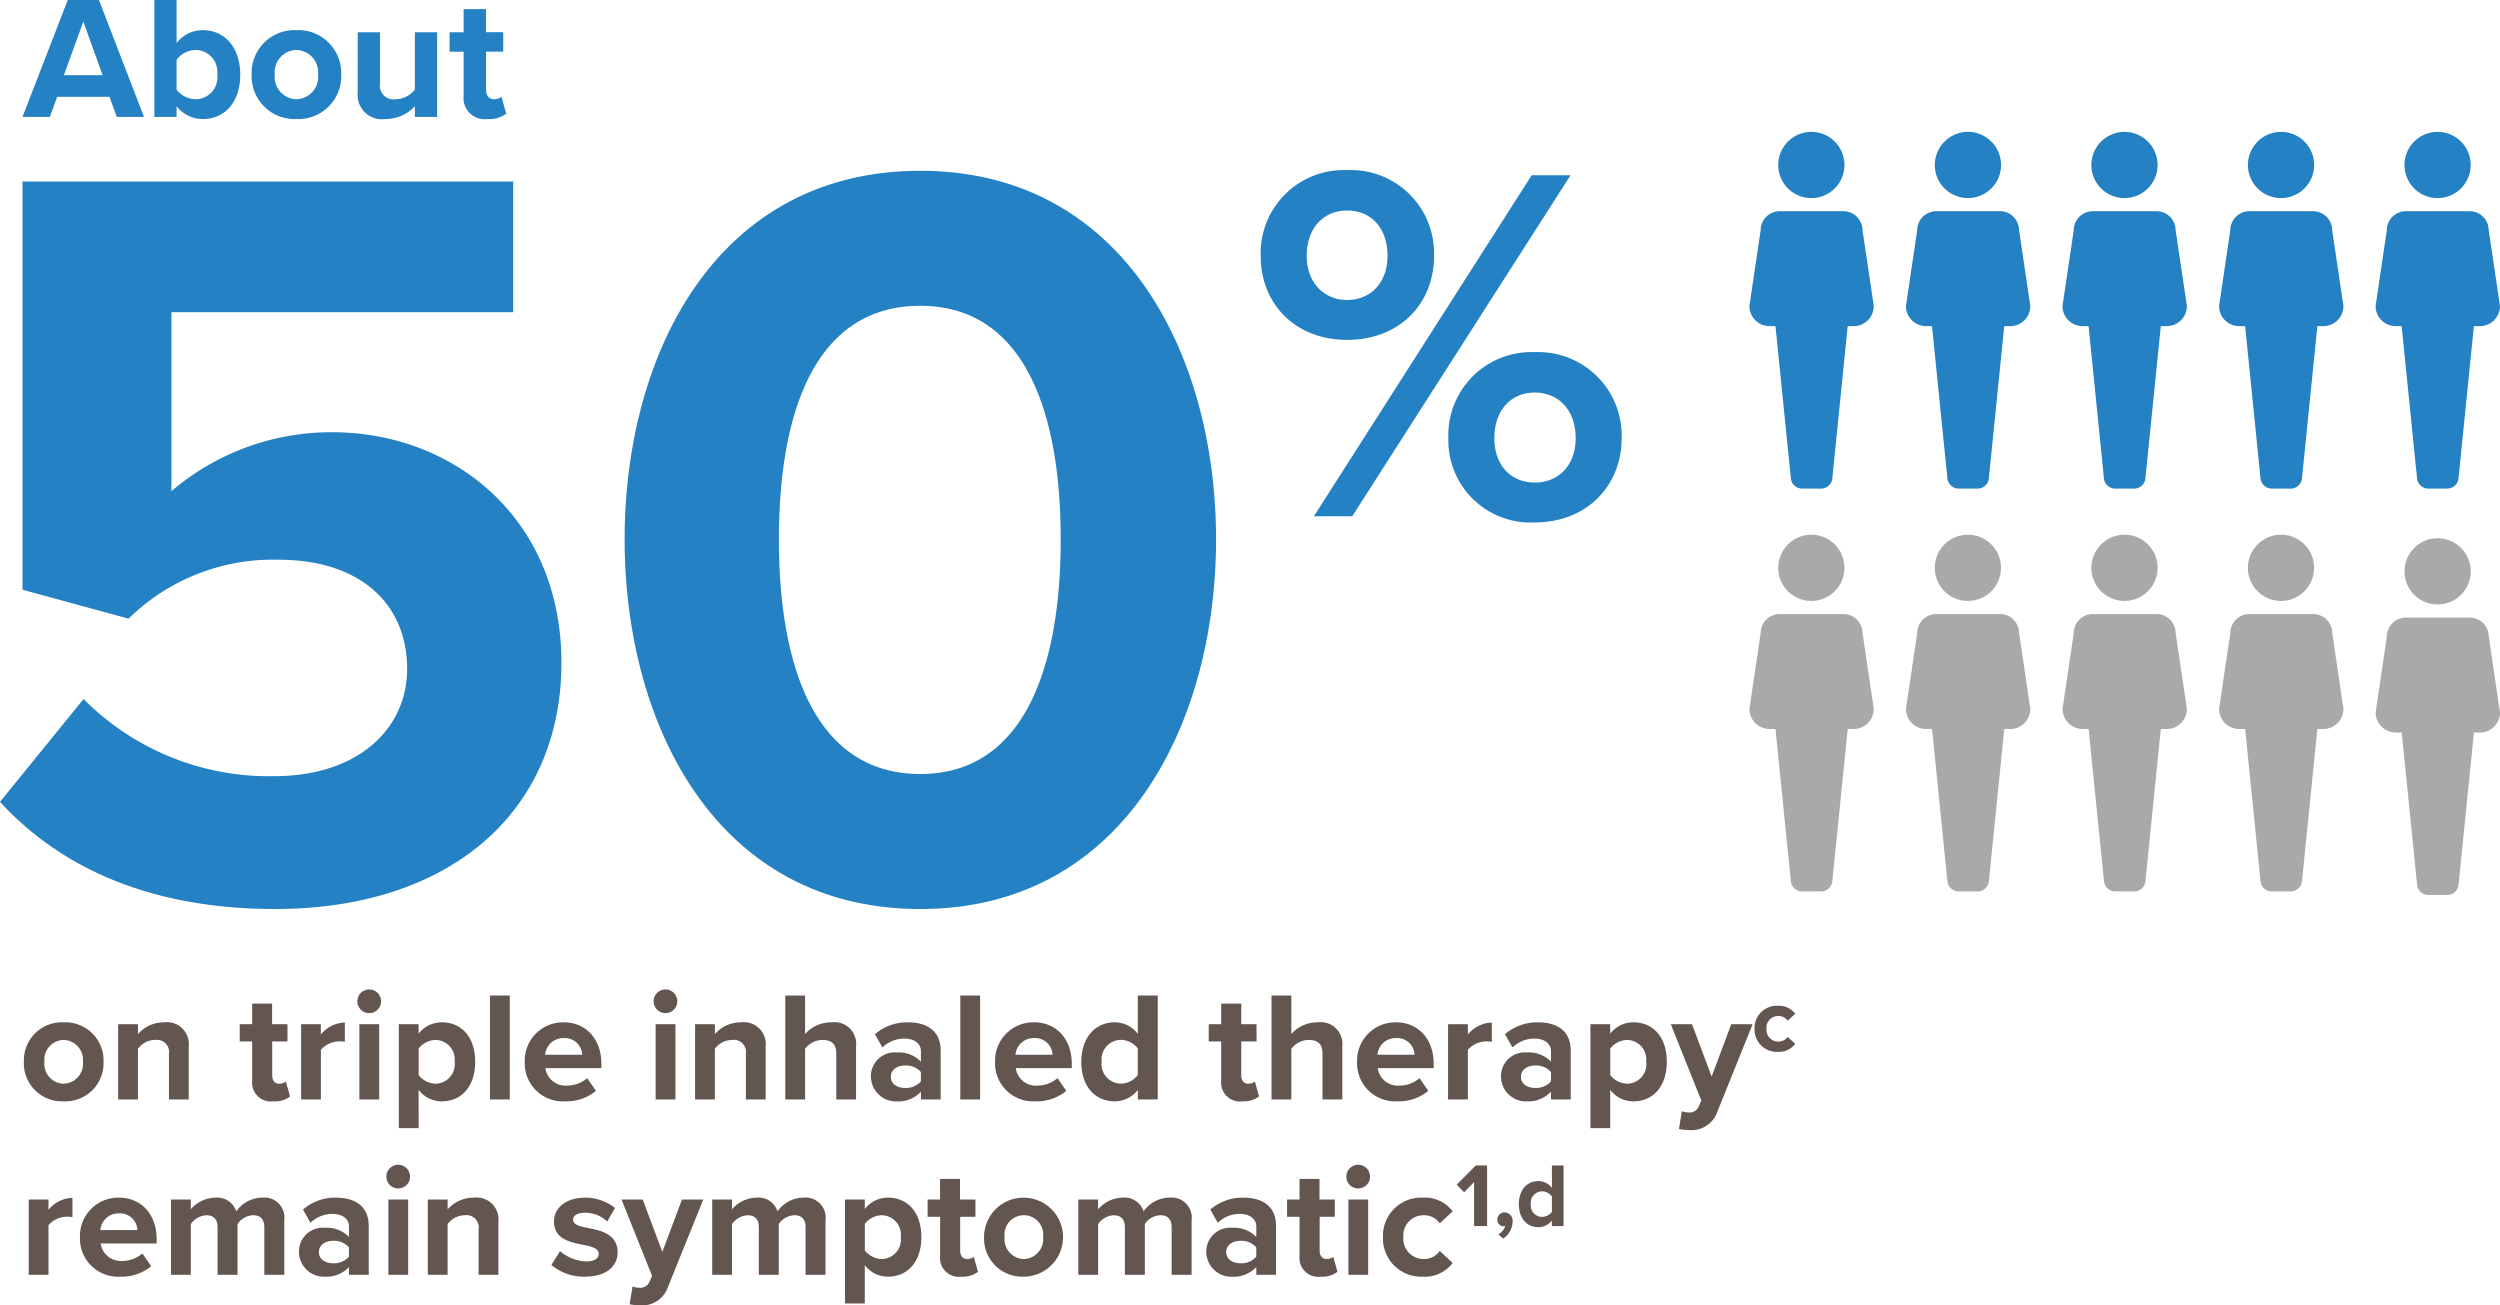
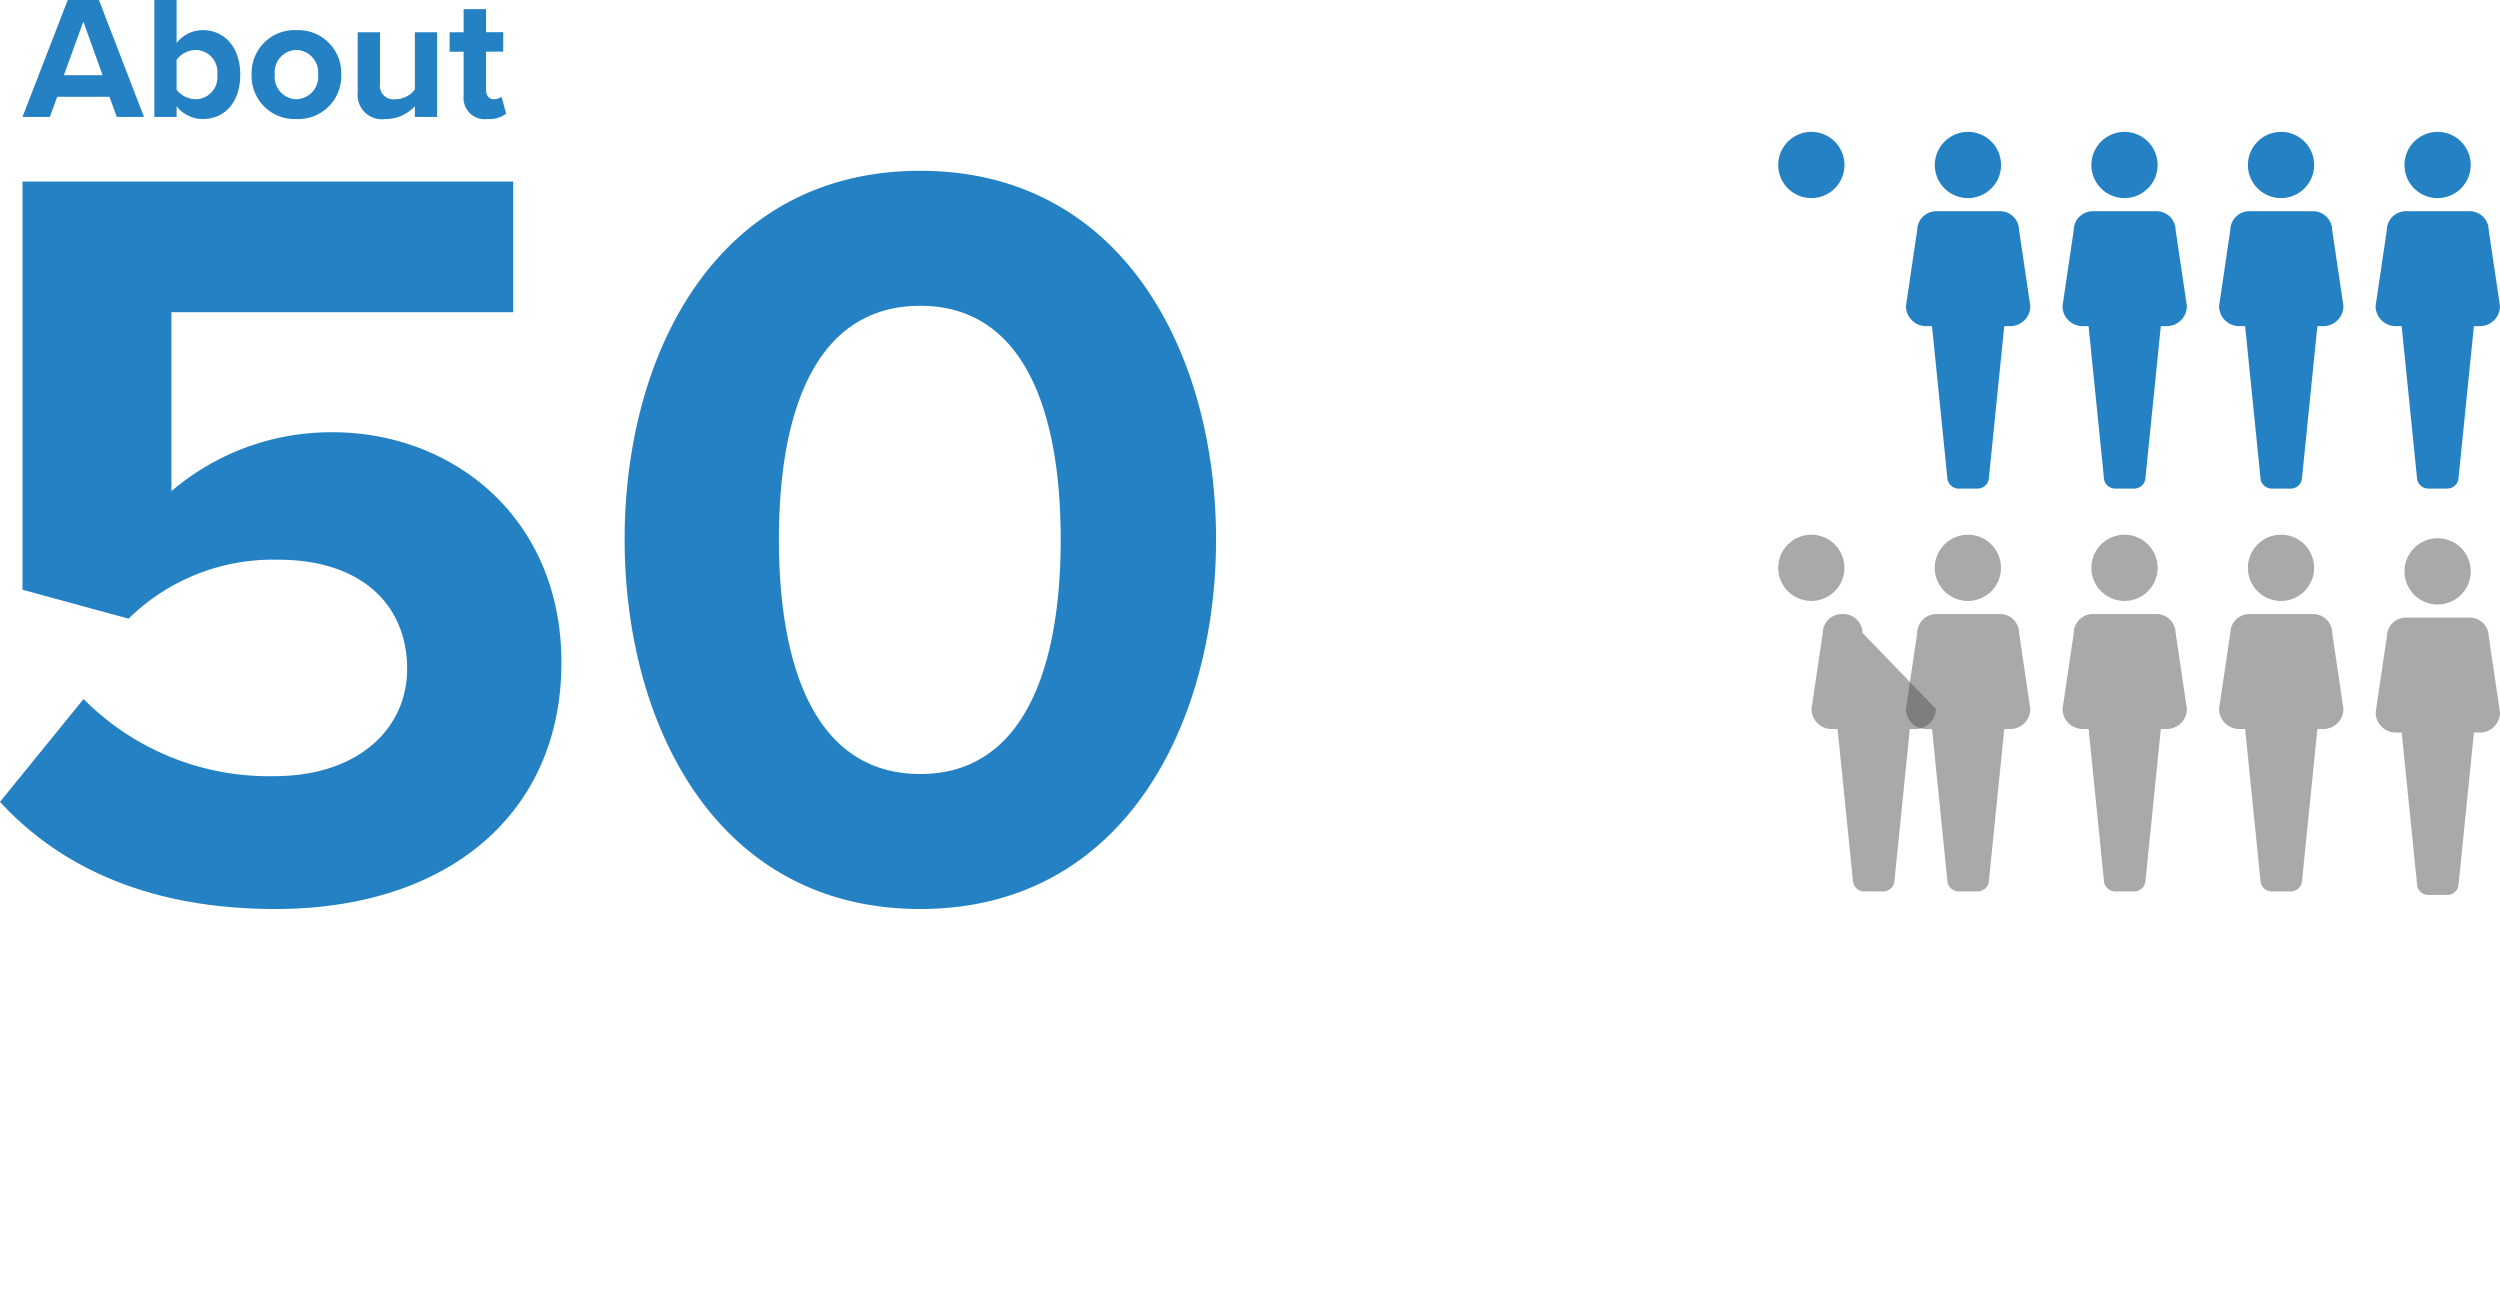
<svg xmlns="http://www.w3.org/2000/svg" width="256.67" height="134.016">
  <g data-name="About 50%">
    <g data-name="Group 15787">
      <path data-name="Path 454" d="M234.206 54.897a3.4 3.4 0 1 1-3.42 3.395 3.408 3.408 0 0 1 3.42-3.395" fill="rgba(85,85,86,0.5)" />
      <path data-name="Path 455" d="M239.444 64.978a1.957 1.957 0 0 0-2.042-1.933h-6.378a1.955 1.955 0 0 0-2.039 1.933l-1.158 7.8a2.07 2.07 0 0 0 2.042 2.067h.635l1.571 15.526a1.173 1.173 0 0 0 1.243 1.15h1.788a1.174 1.174 0 0 0 1.244-1.15l1.57-15.526h.636a2.07 2.07 0 0 0 2.042-2.067Z" fill="rgba(85,85,86,0.5)" />
      <path data-name="Path 456" d="M255.512 65.34a1.956 1.956 0 0 0-2.04-1.933h-6.376a1.957 1.957 0 0 0-2.04 1.933l-1.154 7.8a2.069 2.069 0 0 0 2.04 2.067h.636l1.57 15.526a1.173 1.173 0 0 0 1.244 1.15h1.787a1.173 1.173 0 0 0 1.244-1.15l1.57-15.526h.637a2.07 2.07 0 0 0 2.04-2.067Z" fill="rgba(85,85,86,0.5)" />
      <path data-name="Path 457" d="M250.286 55.26a3.4 3.4 0 1 1-3.42 3.395 3.408 3.408 0 0 1 3.42-3.395" fill="rgba(85,85,86,0.5)" />
      <path data-name="Path 458" d="M202.059 54.897a3.4 3.4 0 1 1-3.42 3.395 3.408 3.408 0 0 1 3.42-3.395" fill="rgba(85,85,86,0.5)" />
      <path data-name="Path 459" d="M207.294 64.978a1.957 1.957 0 0 0-2.042-1.933h-6.375a1.955 1.955 0 0 0-2.039 1.933l-1.158 7.8a2.07 2.07 0 0 0 2.042 2.067h.635l1.571 15.526a1.173 1.173 0 0 0 1.243 1.15h1.788a1.174 1.174 0 0 0 1.244-1.15l1.57-15.526h.636a2.07 2.07 0 0 0 2.042-2.067Z" fill="rgba(85,85,86,0.5)" />
      <path data-name="Path 460" d="M185.985 54.897a3.4 3.4 0 1 1-3.42 3.395 3.408 3.408 0 0 1 3.42-3.395" fill="rgba(85,85,86,0.5)" />
-       <path data-name="Path 461" d="M191.221 64.978a1.957 1.957 0 0 0-2.042-1.933h-6.375a1.955 1.955 0 0 0-2.039 1.933l-1.157 7.8a2.07 2.07 0 0 0 2.042 2.067h.635l1.571 15.526a1.173 1.173 0 0 0 1.243 1.15h1.788a1.174 1.174 0 0 0 1.244-1.15l1.57-15.526h.637a2.07 2.07 0 0 0 2.041-2.067Z" fill="rgba(85,85,86,0.5)" />
+       <path data-name="Path 461" d="M191.221 64.978a1.957 1.957 0 0 0-2.042-1.933a1.955 1.955 0 0 0-2.039 1.933l-1.157 7.8a2.07 2.07 0 0 0 2.042 2.067h.635l1.571 15.526a1.173 1.173 0 0 0 1.243 1.15h1.788a1.174 1.174 0 0 0 1.244-1.15l1.57-15.526h.637a2.07 2.07 0 0 0 2.041-2.067Z" fill="rgba(85,85,86,0.5)" />
      <path data-name="Path 462" d="M223.367 64.978a1.956 1.956 0 0 0-2.04-1.933h-6.376a1.957 1.957 0 0 0-2.04 1.933l-1.154 7.8a2.069 2.069 0 0 0 2.04 2.067h.636l1.57 15.526a1.173 1.173 0 0 0 1.244 1.15h1.787a1.173 1.173 0 0 0 1.244-1.15l1.57-15.526h.637a2.07 2.07 0 0 0 2.04-2.067Z" fill="rgba(85,85,86,0.5)" />
      <path data-name="Path 463" d="M218.139 54.897a3.4 3.4 0 1 1-3.42 3.395 3.408 3.408 0 0 1 3.42-3.395" fill="rgba(85,85,86,0.5)" />
      <path data-name="Path 464" d="M239.438 23.619a1.957 1.957 0 0 0-2.041-1.933h-6.376a1.957 1.957 0 0 0-2.04 1.933l-1.153 7.8a2.068 2.068 0 0 0 2.039 2.067h.636l1.57 15.526a1.173 1.173 0 0 0 1.244 1.15h1.787a1.174 1.174 0 0 0 1.245-1.15l1.57-15.526h.637a2.07 2.07 0 0 0 2.04-2.067Z" fill="#2481c4" />
      <path data-name="Path 465" d="M234.208 13.538a3.4 3.4 0 1 1-3.42 3.395 3.408 3.408 0 0 1 3.42-3.395" fill="#2481c4" />
      <path data-name="Path 466" d="M255.509 23.619a1.956 1.956 0 0 0-2.042-1.933h-6.373a1.957 1.957 0 0 0-2.042 1.933l-1.154 7.8a2.069 2.069 0 0 0 2.04 2.067h.635l1.571 15.526a1.172 1.172 0 0 0 1.243 1.15h1.788a1.174 1.174 0 0 0 1.244-1.15l1.57-15.526h.636a2.07 2.07 0 0 0 2.042-2.067Z" fill="#2481c4" />
      <path data-name="Path 467" d="M250.282 13.538a3.4 3.4 0 1 1-3.42 3.395 3.408 3.408 0 0 1 3.42-3.395" fill="#2481c4" />
-       <path data-name="Path 468" d="M191.219 23.619a1.956 1.956 0 0 0-2.04-1.933h-6.376a1.957 1.957 0 0 0-2.04 1.933l-1.154 7.8a2.069 2.069 0 0 0 2.04 2.067h.636l1.57 15.526a1.173 1.173 0 0 0 1.244 1.15h1.787a1.173 1.173 0 0 0 1.244-1.15l1.57-15.526h.637a2.07 2.07 0 0 0 2.04-2.067Z" fill="#2481c4" />
      <path data-name="Path 469" d="M185.99 13.538a3.4 3.4 0 1 1-3.423 3.394 3.408 3.408 0 0 1 3.42-3.395" fill="#2481c4" />
      <path data-name="Path 470" d="M207.291 23.619a1.956 1.956 0 0 0-2.042-1.933h-6.373a1.956 1.956 0 0 0-2.04 1.933l-1.156 7.8a2.069 2.069 0 0 0 2.04 2.067h.635l1.571 15.526a1.172 1.172 0 0 0 1.243 1.15h1.788a1.173 1.173 0 0 0 1.244-1.15l1.57-15.526h.637a2.07 2.07 0 0 0 2.04-2.067Z" fill="#2481c4" />
      <path data-name="Path 471" d="M202.063 13.538a3.4 3.4 0 1 1-3.42 3.395 3.409 3.409 0 0 1 3.42-3.395" fill="#2481c4" />
      <path data-name="Path 472" d="M223.365 23.619a1.957 1.957 0 0 0-2.042-1.933h-6.375a1.955 1.955 0 0 0-2.039 1.933l-1.157 7.8a2.07 2.07 0 0 0 2.042 2.067h.635L216 49.012a1.173 1.173 0 0 0 1.243 1.15h1.788a1.174 1.174 0 0 0 1.244-1.15l1.57-15.526h.636a2.07 2.07 0 0 0 2.042-2.067Z" fill="#2481c4" />
      <path data-name="Path 473" d="M218.136 13.538a3.4 3.4 0 1 1-3.42 3.395 3.408 3.408 0 0 1 3.42-3.395" fill="#2481c4" />
    </g>
-     <path data-name="on triple inhaled therapyc remain symptomatic1,d" d="M6.53 113.072a3.922 3.922 0 0 0 4.1-4.064 3.918 3.918 0 0 0-4.1-4.048 3.914 3.914 0 0 0-4.08 4.048 3.918 3.918 0 0 0 4.08 4.064Zm0-1.808a2.033 2.033 0 0 1-1.968-2.256 2.028 2.028 0 0 1 1.968-2.24 2.04 2.04 0 0 1 1.984 2.24 2.045 2.045 0 0 1-1.984 2.256Zm12.848 1.616v-5.456a2.248 2.248 0 0 0-2.512-2.464 3.539 3.539 0 0 0-2.7 1.2v-1.008H12.13v7.728h2.032v-5.2a2.2 2.2 0 0 1 1.76-.912 1.254 1.254 0 0 1 1.424 1.44v4.672Zm8.7.192a2.509 2.509 0 0 0 1.7-.5l-.432-1.536a1.11 1.11 0 0 1-.7.224c-.448 0-.7-.368-.7-.848v-3.484h1.568v-1.776h-1.576v-2.112H25.89v2.112h-1.28v1.776h1.28v4.032a1.931 1.931 0 0 0 2.192 2.112Zm4.868-.192v-5.1a2.576 2.576 0 0 1 1.9-.864 2.7 2.7 0 0 1 .56.048v-1.984a3.306 3.306 0 0 0-2.464 1.232v-1.06h-2.028v7.728Zm4.96-8.864a1.216 1.216 0 1 0-1.216-1.216 1.215 1.215 0 0 0 1.216 1.216Zm1.024 8.864v-7.728h-2.032v7.728Zm4.048-.992a2.953 2.953 0 0 0 2.384 1.184c1.984 0 3.424-1.488 3.424-4.064s-1.44-4.048-3.424-4.048a2.985 2.985 0 0 0-2.384 1.168v-.976h-2.032v10.672h2.032Zm3.7-2.88a2.009 2.009 0 0 1-1.952 2.256 2.327 2.327 0 0 1-1.744-.88v-2.736a2.276 2.276 0 0 1 1.744-.88 2 2 0 0 1 1.948 2.24Zm5.66 3.872v-10.672h-2.032v10.672Zm1.536-3.872a3.914 3.914 0 0 0 4.128 4.064A4.763 4.763 0 0 0 61.186 112l-.9-1.312a3.16 3.16 0 0 1-2.064.768 2.082 2.082 0 0 1-2.224-1.792h5.744v-.448c0-2.528-1.568-4.256-3.872-4.256a3.933 3.933 0 0 0-3.996 4.048Zm4-2.432a1.79 1.79 0 0 1 1.9 1.712H55.97a1.857 1.857 0 0 1 1.904-1.708Zm10.448-2.56a1.216 1.216 0 1 0-1.216-1.216 1.215 1.215 0 0 0 1.216 1.216Zm1.024 8.864v-7.728h-2.032v7.728Zm9.264 0v-5.456a2.248 2.248 0 0 0-2.512-2.464 3.539 3.539 0 0 0-2.7 1.2v-1.008h-2.036v7.728h2.032v-5.2a2.2 2.2 0 0 1 1.76-.912 1.254 1.254 0 0 1 1.424 1.44v4.672Zm9.28 0v-5.488a2.225 2.225 0 0 0-2.512-2.432 3.576 3.576 0 0 0-2.72 1.2v-3.952h-2.032v10.672h2.032v-5.2a2.251 2.251 0 0 1 1.76-.912c.88 0 1.44.336 1.44 1.408v4.704Zm8.688 0v-4.992c0-2.224-1.616-2.928-3.376-2.928a5.069 5.069 0 0 0-3.376 1.22l.768 1.36a3.252 3.252 0 0 1 2.256-.912c1.024 0 1.7.512 1.7 1.3V109a3.123 3.123 0 0 0-2.448-.944 2.447 2.447 0 0 0-2.688 2.464 2.575 2.575 0 0 0 2.688 2.56 3.2 3.2 0 0 0 2.448-.992v.792Zm-2.032-1.856a2.032 2.032 0 0 1-1.632.672c-.8 0-1.456-.416-1.456-1.136 0-.736.656-1.168 1.456-1.168a2.032 2.032 0 0 1 1.632.672Zm6.08 1.856v-10.672h-2.032v10.672Zm1.536-3.872a3.914 3.914 0 0 0 4.128 4.064 4.763 4.763 0 0 0 3.184-1.072l-.9-1.312a3.16 3.16 0 0 1-2.064.768 2.082 2.082 0 0 1-2.224-1.792h5.752v-.448c0-2.528-1.568-4.256-3.872-4.256a3.933 3.933 0 0 0-4.004 4.048Zm4-2.432a1.79 1.79 0 0 1 1.9 1.712h-3.804a1.857 1.857 0 0 1 1.904-1.708Zm12.7 6.3v-10.668h-2.044v3.936a2.976 2.976 0 0 0-2.38-1.184c-1.968 0-3.424 1.536-3.424 4.064 0 2.576 1.472 4.048 3.424 4.048a3.031 3.031 0 0 0 2.384-1.168v.976Zm-2.048-2.5a2.235 2.235 0 0 1-1.76.88 2.012 2.012 0 0 1-1.952-2.24 2.018 2.018 0 0 1 1.952-2.256 2.235 2.235 0 0 1 1.76.88Zm10.752 2.688a2.509 2.509 0 0 0 1.7-.5l-.428-1.524a1.11 1.11 0 0 1-.7.224c-.448 0-.7-.368-.7-.848v-3.488h1.568v-1.776h-1.568v-2.112h-2.06v2.112h-1.28v1.776h1.28v4.032a1.931 1.931 0 0 0 2.192 2.112Zm10.244-.184v-5.488a2.225 2.225 0 0 0-2.512-2.432 3.576 3.576 0 0 0-2.72 1.2v-3.952h-2.032v10.672h2.032v-5.2a2.251 2.251 0 0 1 1.76-.912c.88 0 1.44.336 1.44 1.408v4.704Zm1.52-3.872a3.914 3.914 0 0 0 4.128 4.064 4.763 4.763 0 0 0 3.18-1.072l-.9-1.312a3.16 3.16 0 0 1-2.064.768 2.082 2.082 0 0 1-2.224-1.792h5.744v-.448c0-2.528-1.568-4.256-3.872-4.256a3.933 3.933 0 0 0-3.992 4.048Zm4-2.432a1.79 1.79 0 0 1 1.9 1.712h-3.808a1.857 1.857 0 0 1 1.908-1.708Zm7.376 6.3v-5.096a2.576 2.576 0 0 1 1.9-.864 2.7 2.7 0 0 1 .56.048v-1.984a3.306 3.306 0 0 0-2.464 1.232v-1.06h-2.032v7.728Zm10.56 0v-4.988c0-2.224-1.616-2.928-3.376-2.928a5.069 5.069 0 0 0-3.376 1.22l.768 1.36a3.252 3.252 0 0 1 2.256-.912c1.024 0 1.7.512 1.7 1.3V109a3.123 3.123 0 0 0-2.448-.944 2.447 2.447 0 0 0-2.688 2.464 2.575 2.575 0 0 0 2.688 2.56 3.2 3.2 0 0 0 2.448-1v.8Zm-2.028-1.852a2.032 2.032 0 0 1-1.632.672c-.8 0-1.456-.416-1.456-1.136 0-.736.656-1.168 1.456-1.168a2.032 2.032 0 0 1 1.632.672Zm6.08.864a2.953 2.953 0 0 0 2.384 1.184c1.984 0 3.424-1.488 3.424-4.064s-1.44-4.048-3.424-4.048a2.985 2.985 0 0 0-2.384 1.168v-.976h-2.032v10.672h2.032Zm3.7-2.88a2.009 2.009 0 0 1-1.952 2.256 2.327 2.327 0 0 1-1.744-.88v-2.736a2.276 2.276 0 0 1 1.744-.88 2 2 0 0 1 1.944 2.24Zm3.36 6.9a5.555 5.555 0 0 0 1.008.112 2.808 2.808 0 0 0 2.928-1.872l3.624-8.996h-2.192l-2.016 5.376-2.016-5.376h-2.176l3.136 7.84-.288.656a1.025 1.025 0 0 1-1.072.56 1.756 1.756 0 0 1-.64-.128Zm7.76-10.287a2.289 2.289 0 0 0 2.389 2.371 2.078 2.078 0 0 0 1.783-.821l-.775-.719a1.138 1.138 0 0 1-.952.485 1.212 1.212 0 0 1-1.223-1.316 1.2 1.2 0 0 1 1.223-1.307 1.115 1.115 0 0 1 .952.485l.775-.719a2.078 2.078 0 0 0-1.783-.821 2.287 2.287 0 0 0-2.389 2.362ZM4.978 130.88v-5.1a2.575 2.575 0 0 1 1.9-.864 2.7 2.7 0 0 1 .56.048v-1.984a3.306 3.306 0 0 0-2.46 1.228v-1.056H2.946v7.728Zm3.232-3.872a3.914 3.914 0 0 0 4.128 4.064A4.763 4.763 0 0 0 15.522 130l-.9-1.312a3.16 3.16 0 0 1-2.064.768 2.082 2.082 0 0 1-2.22-1.792h5.744v-.448c0-2.528-1.568-4.256-3.872-4.256a3.933 3.933 0 0 0-4 4.048Zm4-2.432a1.79 1.79 0 0 1 1.9 1.712h-3.804a1.857 1.857 0 0 1 1.904-1.708Zm16.976 6.304v-5.584a2.063 2.063 0 0 0-2.272-2.336 3.279 3.279 0 0 0-2.656 1.408 2.045 2.045 0 0 0-2.144-1.408 3.38 3.38 0 0 0-2.528 1.2v-1.008h-2.032v7.728h2.032v-5.2a2.074 2.074 0 0 1 1.6-.912c.832 0 1.152.512 1.152 1.232v4.88h2.048v-5.216a2.052 2.052 0 0 1 1.6-.9c.832 0 1.152.512 1.152 1.232v4.884Zm8.672 0v-4.992c0-2.224-1.616-2.928-3.376-2.928a5.069 5.069 0 0 0-3.376 1.22l.768 1.36a3.252 3.252 0 0 1 2.256-.912c1.024 0 1.7.512 1.7 1.3V127a3.123 3.123 0 0 0-2.448-.944 2.447 2.447 0 0 0-2.688 2.464 2.575 2.575 0 0 0 2.688 2.56 3.2 3.2 0 0 0 2.448-.992v.792Zm-2.032-1.856a2.032 2.032 0 0 1-1.632.672c-.8 0-1.456-.416-1.456-1.136 0-.736.656-1.168 1.456-1.168a2.032 2.032 0 0 1 1.632.672Zm5.056-7.008a1.216 1.216 0 1 0-1.216-1.216 1.215 1.215 0 0 0 1.216 1.216Zm1.024 8.864v-7.728h-2.032v7.728Zm9.264 0v-5.456a2.248 2.248 0 0 0-2.512-2.464 3.539 3.539 0 0 0-2.7 1.2v-1.008h-2.036v7.728h2.032v-5.2a2.2 2.2 0 0 1 1.76-.912 1.254 1.254 0 0 1 1.424 1.44v4.672Zm5.44-1.008a5.2 5.2 0 0 0 3.456 1.2c2.144 0 3.344-1.056 3.344-2.48 0-1.92-1.776-2.272-3.1-2.528-.864-.176-1.472-.352-1.472-.832 0-.448.48-.72 1.216-.72a3.26 3.26 0 0 1 2.288.9l.8-1.392a4.856 4.856 0 0 0-3.1-1.056c-2.032 0-3.168 1.136-3.168 2.432 0 1.84 1.712 2.16 3.04 2.416.88.176 1.552.368 1.552.912 0 .48-.416.784-1.3.784a4.423 4.423 0 0 1-2.672-1.056Zm8.028 4.032a5.554 5.554 0 0 0 1.008.112 2.808 2.808 0 0 0 2.928-1.872l3.632-8.992h-2.188l-2.016 5.376-2.016-5.376H63.81l3.136 7.84-.288.656a1.025 1.025 0 0 1-1.072.56 1.756 1.756 0 0 1-.64-.128Zm20.116-3.024v-5.584a2.063 2.063 0 0 0-2.272-2.336 3.279 3.279 0 0 0-2.656 1.408 2.045 2.045 0 0 0-2.144-1.408 3.38 3.38 0 0 0-2.528 1.2v-1.008h-2.032v7.728h2.032v-5.2a2.074 2.074 0 0 1 1.6-.912c.832 0 1.152.512 1.152 1.232v4.88h2.048v-5.216a2.052 2.052 0 0 1 1.6-.9c.832 0 1.152.512 1.152 1.232v4.884Zm4.032-.992a2.953 2.953 0 0 0 2.384 1.184c1.984 0 3.424-1.488 3.424-4.064s-1.44-4.048-3.424-4.048a2.985 2.985 0 0 0-2.384 1.168v-.976h-2.032v10.672h2.032Zm3.7-2.88a2.009 2.009 0 0 1-1.952 2.256 2.327 2.327 0 0 1-1.744-.88v-2.736a2.276 2.276 0 0 1 1.744-.88 2 2 0 0 1 1.948 2.24Zm6.224 4.064a2.509 2.509 0 0 0 1.7-.5l-.432-1.536a1.11 1.11 0 0 1-.7.224c-.448 0-.7-.368-.7-.848v-3.484h1.568v-1.776h-1.584v-2.112h-2.048v2.112h-1.276v1.776h1.28v4.032a1.931 1.931 0 0 0 2.188 2.112Zm6.4 0a4.056 4.056 0 1 0-4.08-4.064 3.922 3.922 0 0 0 4.076 4.064Zm0-1.808a2.033 2.033 0 0 1-1.968-2.256 1.992 1.992 0 1 1 3.952 0 2.045 2.045 0 0 1-1.988 2.256Zm17.228 1.616v-5.584a2.063 2.063 0 0 0-2.272-2.336 3.279 3.279 0 0 0-2.656 1.408 2.045 2.045 0 0 0-2.144-1.408 3.38 3.38 0 0 0-2.528 1.2v-1.008h-2.032v7.728h2.032v-5.2a2.074 2.074 0 0 1 1.6-.912c.832 0 1.152.512 1.152 1.232v4.88h2.048v-5.216a2.052 2.052 0 0 1 1.6-.9c.832 0 1.152.512 1.152 1.232v4.884Zm8.672 0v-4.992c0-2.224-1.616-2.928-3.376-2.928a5.069 5.069 0 0 0-3.376 1.22l.768 1.36a3.252 3.252 0 0 1 2.256-.912c1.024 0 1.7.512 1.7 1.3V127a3.123 3.123 0 0 0-2.448-.944 2.447 2.447 0 0 0-2.688 2.464 2.575 2.575 0 0 0 2.688 2.56 3.2 3.2 0 0 0 2.448-.992v.792Zm-2.032-1.856a2.032 2.032 0 0 1-1.632.672c-.8 0-1.456-.416-1.456-1.136 0-.736.656-1.168 1.456-1.168a2.032 2.032 0 0 1 1.632.672Zm6.64 2.048a2.509 2.509 0 0 0 1.7-.5l-.432-1.536a1.11 1.11 0 0 1-.7.224c-.448 0-.7-.368-.7-.848v-3.484h1.552v-1.776h-1.568v-2.112h-2.048v2.112h-1.28v1.776h1.28v4.032a1.931 1.931 0 0 0 2.196 2.112Zm3.824-9.056a1.216 1.216 0 1 0-1.216-1.216 1.215 1.215 0 0 0 1.212 1.216Zm1.024 8.864v-7.728h-2.028v7.728Zm1.52-3.872a3.924 3.924 0 0 0 4.1 4.064 3.562 3.562 0 0 0 3.056-1.408l-1.328-1.232a1.95 1.95 0 0 1-1.632.832 2.079 2.079 0 0 1-2.1-2.256 2.065 2.065 0 0 1 2.1-2.24 1.911 1.911 0 0 1 1.632.832l1.328-1.232a3.562 3.562 0 0 0-3.056-1.408 3.92 3.92 0 0 0-4.1 4.048Zm10.692-1.128v-6.225h-1.157l-1.96 1.969.756.793 1.027-1.055v4.518Zm1.661 1.279a2.176 2.176 0 0 0 .961-1.736.868.868 0 0 0-.84-.952.745.745 0 0 0-.728.747.641.641 0 0 0 .635.681.7.7 0 0 0 .177-.028 1.566 1.566 0 0 1-.719.868Zm6.188-1.279v-6.225h-1.195v2.3a1.736 1.736 0 0 0-1.394-.695c-1.148 0-2 .9-2 2.371 0 1.5.859 2.361 2 2.361a1.768 1.768 0 0 0 1.391-.681v.569Zm-1.195-1.456a1.3 1.3 0 0 1-1.027.513 1.174 1.174 0 0 1-1.139-1.307 1.177 1.177 0 0 1 1.139-1.316 1.3 1.3 0 0 1 1.027.513Z" fill="#63554f" />
-     <path data-name="%" d="M129.433 26.285c0 4.882 3.517 8.61 8.872 8.61 5.407 0 8.924-3.727 8.924-8.61a8.546 8.546 0 0 0-8.924-8.819 8.533 8.533 0 0 0-8.872 8.819Zm9.397 26.721 22.416-35.015h-3.99l-22.364 35.015Zm3.622-26.721c0 2.73-1.732 4.515-4.147 4.515-2.362 0-4.147-1.785-4.147-4.515 0-2.94 1.785-4.672 4.147-4.672 2.415 0 4.147 1.732 4.147 4.672Zm6.247 18.689a8.437 8.437 0 0 0 8.872 8.662c5.355 0 8.924-3.78 8.924-8.662a8.576 8.576 0 0 0-8.924-8.819 8.533 8.533 0 0 0-8.872 8.819Zm13.072 0c0 2.835-1.785 4.567-4.2 4.567s-4.147-1.732-4.147-4.567c0-2.887 1.732-4.672 4.147-4.672s4.2 1.785 4.2 4.672Z" fill="#2481c4" />
    <path data-name="50" d="M0 82.326c6.27 6.82 15.51 11 28.27 11 17.71 0 29.37-9.79 29.37-25.3 0-14.85-11.11-23.65-23.54-23.65a25.282 25.282 0 0 0-16.5 6.05v-18.37h35.09v-13.42H2.31v41.91l10.89 2.97a21.149 21.149 0 0 1 15.4-6.05c8.36 0 13.2 4.51 13.2 11.22 0 6.05-4.95 11-13.64 11a26.791 26.791 0 0 1-19.58-7.92Zm64.13-26.95c0 18.92 9.35 37.95 30.36 37.95 20.9 0 30.36-19.03 30.36-37.95s-9.46-37.84-30.36-37.84c-21.01 0-30.36 18.92-30.36 37.84Zm44.77 0c0 13.53-3.96 24.09-14.41 24.09-10.56 0-14.52-10.56-14.52-24.09s3.96-23.98 14.52-23.98c10.45 0 14.41 10.45 14.41 23.98Z" fill="#2481c4" />
    <path d="M14.783 12.006 10.157 0h-3.2L2.309 12.006h2.808l.756-2.07h5.364l.756 2.07Zm-4.248-4.284H6.557l2-5.508Zm7.596 4.284v-1.1a3.41 3.41 0 0 0 2.682 1.316c2.2 0 3.852-1.656 3.852-4.554 0-2.844-1.638-4.572-3.852-4.572a3.348 3.348 0 0 0-2.682 1.332V0h-2.286v12.006Zm0-5.868a2.522 2.522 0 0 1 1.962-1.008 2.263 2.263 0 0 1 2.214 2.538 2.247 2.247 0 0 1-2.214 2.52 2.544 2.544 0 0 1-1.962-.972Zm12.294 6.084a4.412 4.412 0 0 0 4.608-4.572 4.408 4.408 0 0 0-4.608-4.554 4.4 4.4 0 0 0-4.59 4.554 4.408 4.408 0 0 0 4.59 4.572Zm0-2.034a2.287 2.287 0 0 1-2.214-2.538 2.281 2.281 0 0 1 2.214-2.52 2.3 2.3 0 0 1 2.232 2.52 2.3 2.3 0 0 1-2.232 2.538Zm14.454 1.818V3.312h-2.286v5.886a2.559 2.559 0 0 1-1.98.99 1.4 1.4 0 0 1-1.6-1.6V3.312h-2.288v6.174a2.49 2.49 0 0 0 2.808 2.736 4.069 4.069 0 0 0 3.06-1.316v1.1Zm5.184.216a2.822 2.822 0 0 0 1.908-.558l-.486-1.728a1.249 1.249 0 0 1-.792.252c-.5 0-.792-.414-.792-.954V5.306h1.764v-2h-1.766V.936h-2.3v2.376h-1.44v2h1.44v4.534a2.173 2.173 0 0 0 2.464 2.376Z" fill="#2481c4" />
  </g>
</svg>